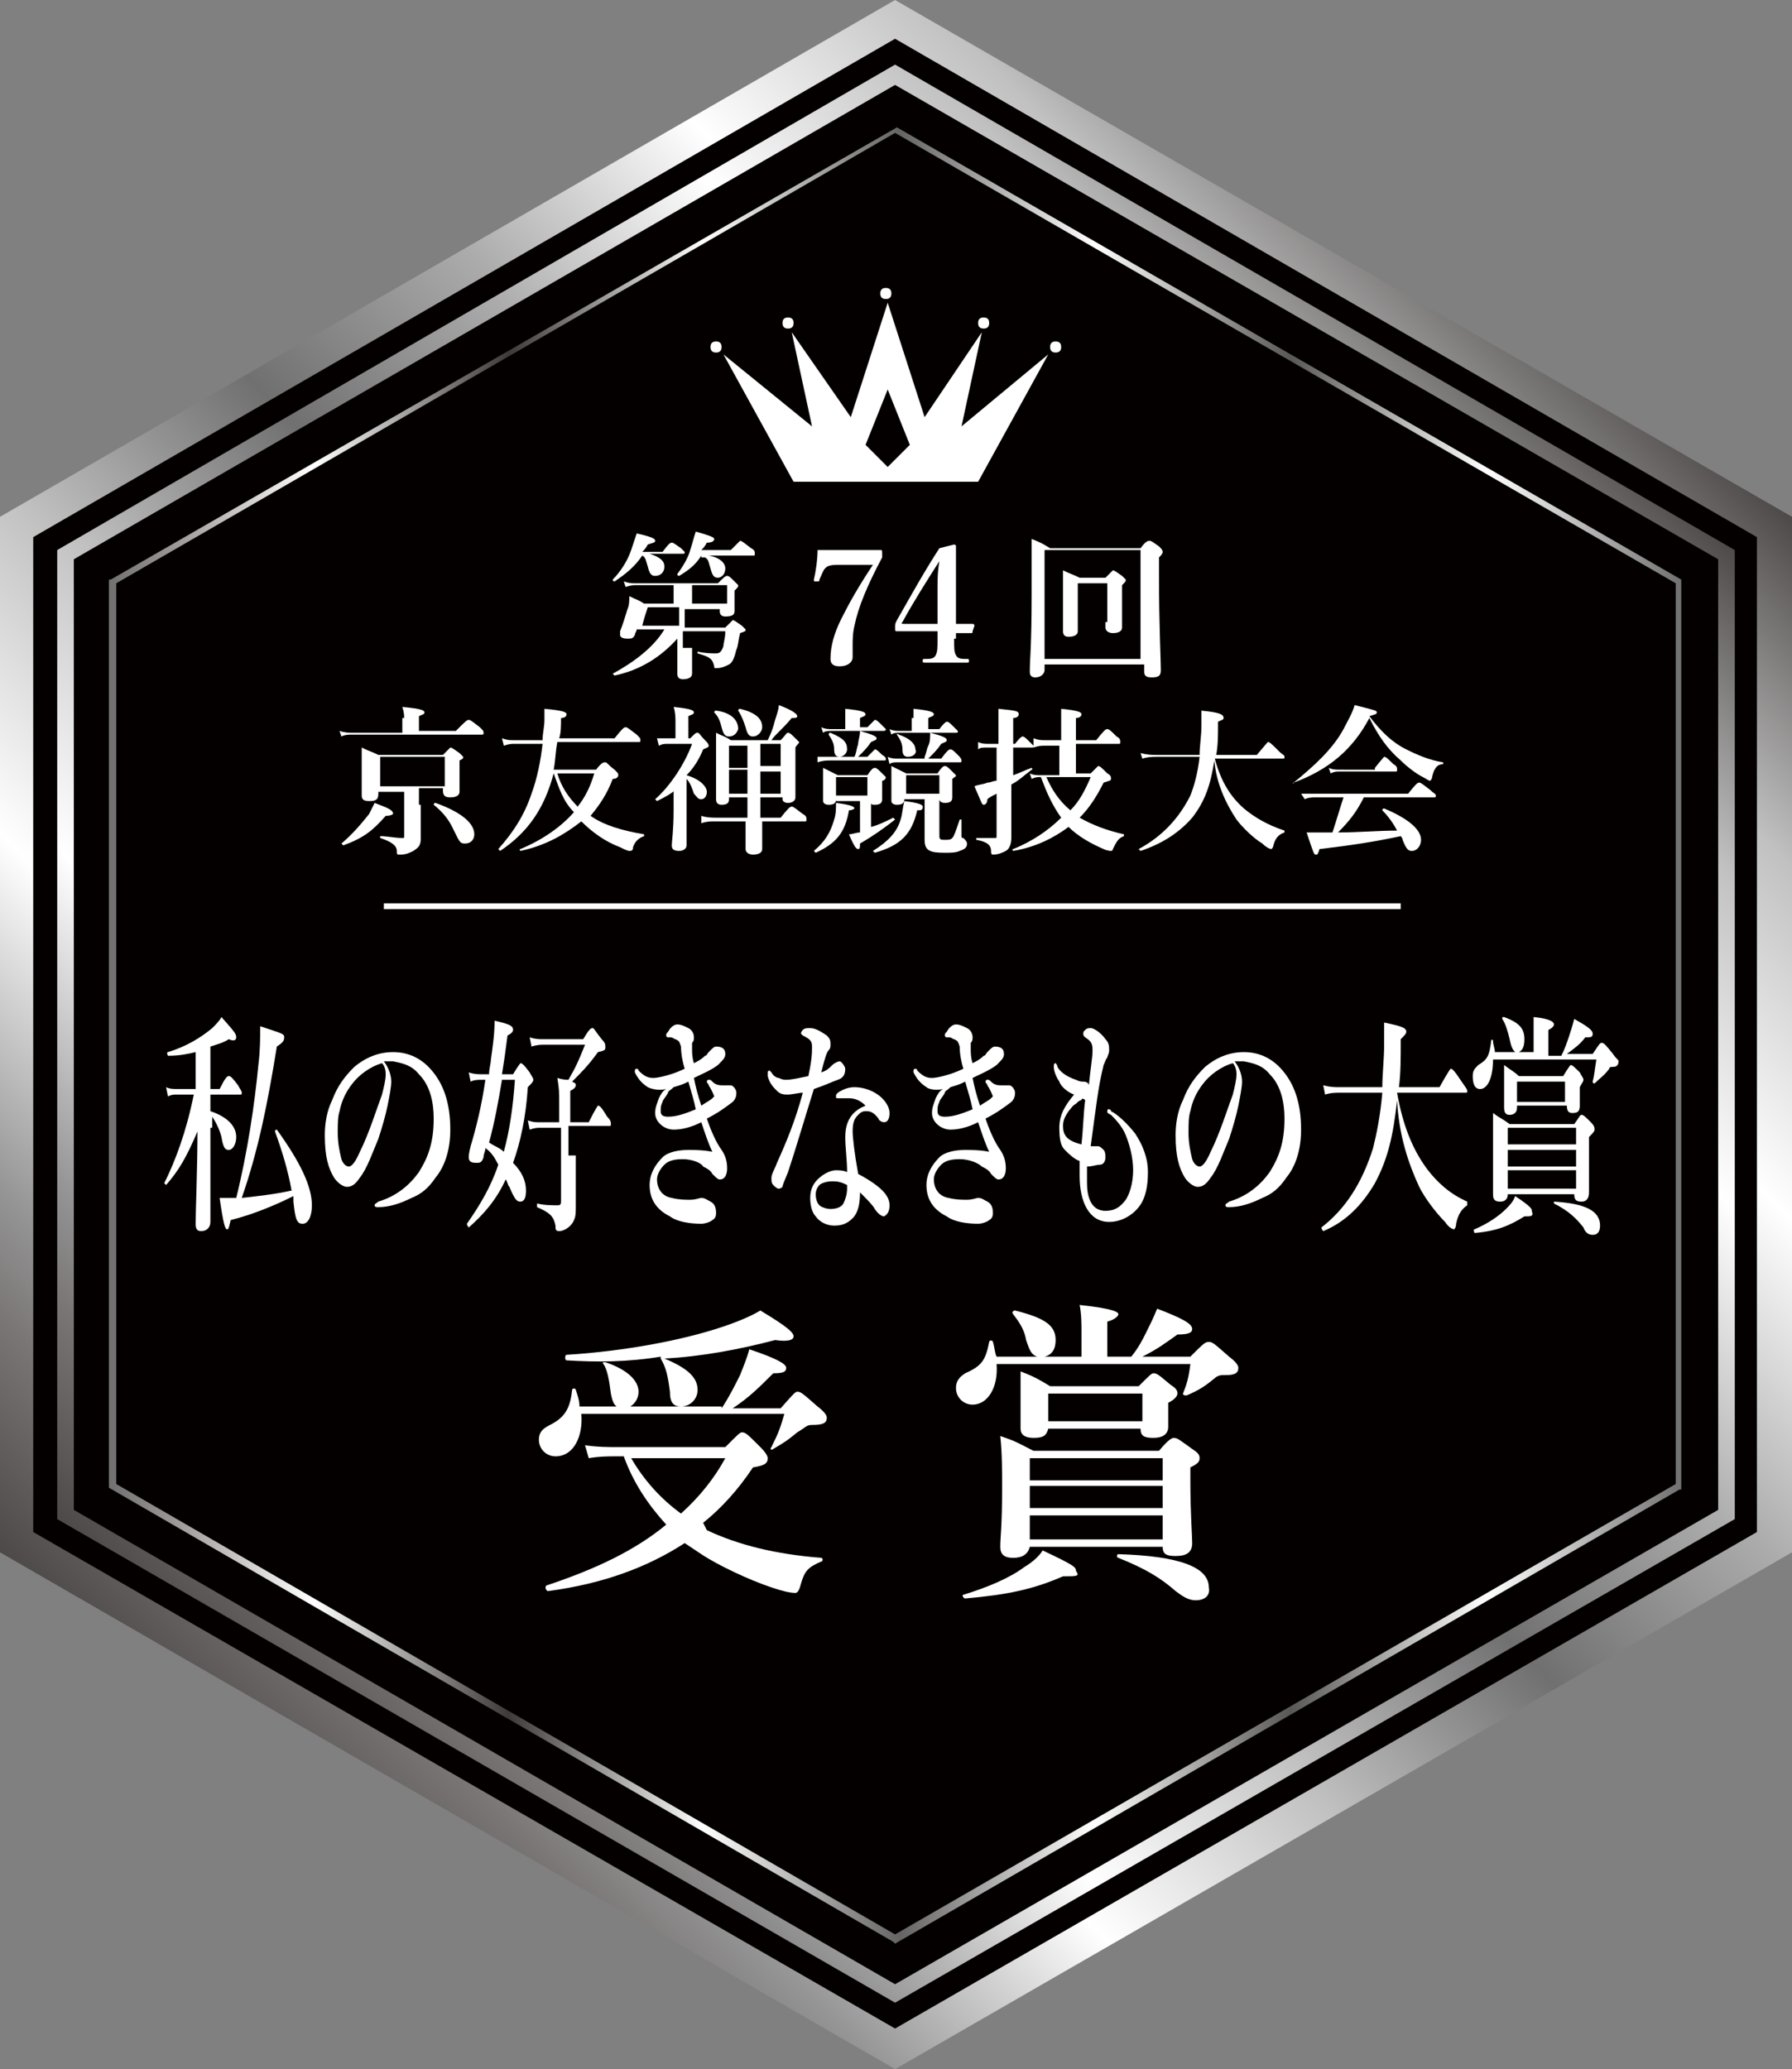
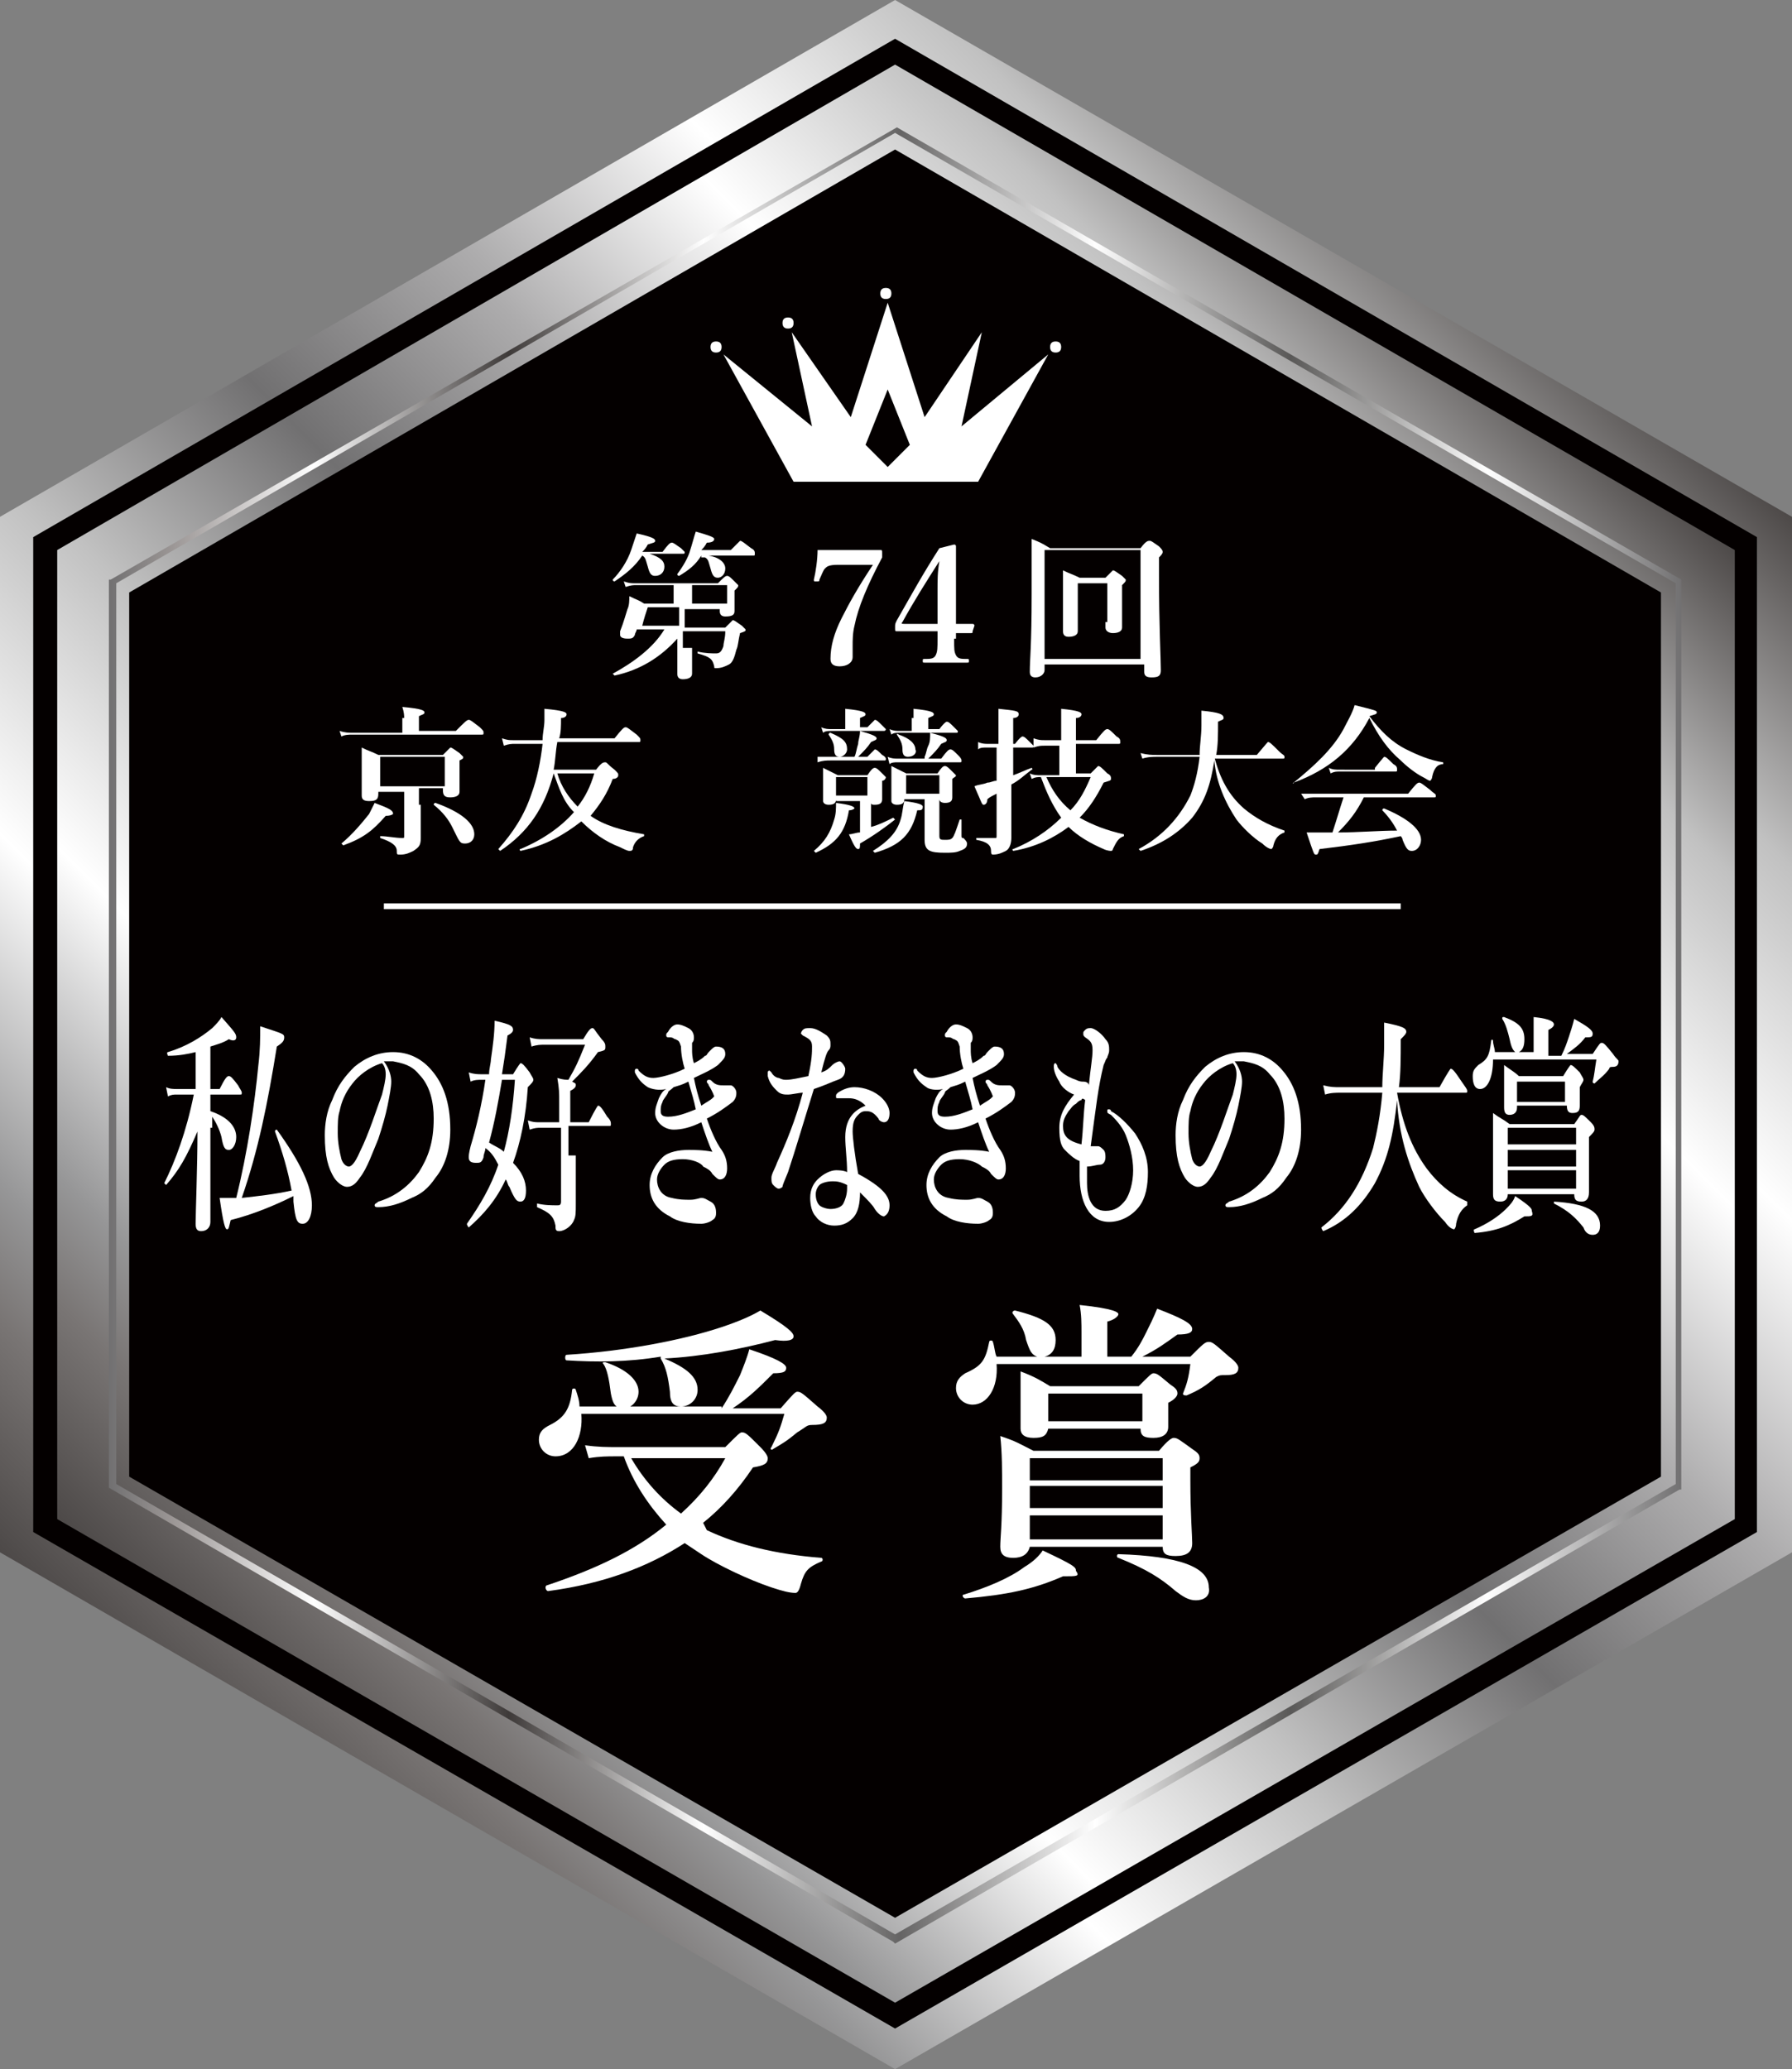
<svg xmlns="http://www.w3.org/2000/svg" version="1.1" id="レイヤー_1" x="0px" y="0px" viewBox="0 0 97.1 112.1" style="enable-background:new 0 0 97.1 112.1;" xml:space="preserve">
  <rect x="0" y="0" width="97.1" height="112.1" fill="#808080" stroke="none" />
  <style type="text/css">
	.st0{fill:url(#SVGID_1_);}
	.st1{fill:#040000;}
	.st2{fill:url(#SVGID_00000128460913348724092780000005018553027002835354_);}
	.st3{fill:url(#SVGID_00000173874481142568209280000014134349097887414958_);}
	.st4{fill:#FFFFFF;}
	.st5{fill:none;stroke:#FFFFFF;stroke-width:0.312;stroke-miterlimit:10;}
</style>
  <g>
    <linearGradient id="SVGID_1_" gradientUnits="userSpaceOnUse" x1="10.255" y1="94.305" x2="86.798" y2="17.762">
      <stop offset="0" style="stop-color:#4D4948" />
      <stop offset="8.199776e-02" style="stop-color:#797574" />
      <stop offset="0.13" style="stop-color:#969697" />
      <stop offset="0.254" style="stop-color:#FFFFFF" />
      <stop offset="0.378" style="stop-color:#C1C1C1" />
      <stop offset="0.503" style="stop-color:#717071" />
      <stop offset="0.627" style="stop-color:#ADACAD" />
      <stop offset="0.751" style="stop-color:#FFFFFF" />
      <stop offset="0.876" style="stop-color:#C1C1C1" />
      <stop offset="1" style="stop-color:#4D4948" />
    </linearGradient>
    <polygon class="st0" points="48.5,0 0,28 0,84.1 48.5,112.1 97.1,84.1 97.1,28  " />
    <polygon class="st1" points="48.5,2.1 1.8,29.1 1.8,83 48.5,109.9 95.2,83 95.2,29.1  " />
    <linearGradient id="SVGID_00000083086635287426260490000000970452627225964466_" gradientUnits="userSpaceOnUse" x1="12.665" y1="91.895" x2="84.388" y2="20.172">
      <stop offset="0" style="stop-color:#4D4948" />
      <stop offset="8.199776e-02" style="stop-color:#797574" />
      <stop offset="0.13" style="stop-color:#969697" />
      <stop offset="0.254" style="stop-color:#FFFFFF" />
      <stop offset="0.378" style="stop-color:#C1C1C1" />
      <stop offset="0.503" style="stop-color:#717071" />
      <stop offset="0.627" style="stop-color:#ADACAD" />
      <stop offset="0.751" style="stop-color:#FFFFFF" />
      <stop offset="0.876" style="stop-color:#C1C1C1" />
      <stop offset="1" style="stop-color:#4D4948" />
    </linearGradient>
    <polygon style="fill:url(#SVGID_00000083086635287426260490000000970452627225964466_);" points="48.5,3.5 3.1,29.8 3.1,82.3    48.5,108.5 94,82.3 94,29.8  " />
-     <polygon class="st1" points="48.5,4.6 4,30.3 4,81.8 48.5,107.5 93.1,81.8 93.1,30.3  " />
    <polygon class="st1" points="7,32.1 7,80 48.5,103.9 90,80 90,32.1 48.5,8.1  " />
    <linearGradient id="SVGID_00000162351217164945341950000007570076999805019319_" gradientUnits="userSpaceOnUse" x1="5.913" y1="56.033" x2="91.139" y2="56.033">
      <stop offset="0" style="stop-color:#717071" />
      <stop offset="4.023189e-02" style="stop-color:#9B9695" />
      <stop offset="0.13" style="stop-color:#FFFFFF" />
      <stop offset="0.254" style="stop-color:#3E3A39" />
      <stop offset="0.378" style="stop-color:#FFFFFF" />
      <stop offset="0.503" style="stop-color:#656464" />
      <stop offset="0.627" style="stop-color:#FFFFFF" />
      <stop offset="0.751" style="stop-color:#595857" />
      <stop offset="0.876" style="stop-color:#FFFFFF" />
      <stop offset="1" style="stop-color:#717071" />
    </linearGradient>
    <path style="fill:url(#SVGID_00000162351217164945341950000007570076999805019319_);" d="M48.6,6.9L48.6,6.9L6,31.4l-0.1,0v49.2   l42.5,24.6l0.1,0.1l42.5-24.6l0.1,0V31.4L48.6,6.9z M90.8,80.4l-42.3,24.4L6.3,80.4V31.6L48.5,7.2l42.3,24.4V80.4z" />
    <g>
      <path class="st4" d="M52.1,23.1l1.1-5.1l-3.1,4.6l-2-6.2l-2,6.2L42.9,18l1.1,5.1l-4.8-3.9l3.8,6.9h5h0h5l3.8-6.9L52.1,23.1z     M48.1,25.3l-1.2-1.2l1.2-3l1.2,3L48.1,25.3z" />
      <path class="st4" d="M39.1,18.8c0,0.2-0.1,0.3-0.3,0.3c-0.2,0-0.3-0.1-0.3-0.3c0-0.2,0.1-0.3,0.3-0.3C39,18.5,39.1,18.6,39.1,18.8    z" />
      <path class="st4" d="M57.5,18.8c0,0.2-0.1,0.3-0.3,0.3c-0.2,0-0.3-0.1-0.3-0.3c0-0.2,0.1-0.3,0.3-0.3    C57.4,18.5,57.5,18.6,57.5,18.8z" />
      <path class="st4" d="M43,17.5c0,0.2-0.1,0.3-0.3,0.3c-0.2,0-0.3-0.1-0.3-0.3c0-0.2,0.1-0.3,0.3-0.3C42.9,17.2,43,17.3,43,17.5z" />
-       <path class="st4" d="M53.6,17.5c0,0.2-0.1,0.3-0.3,0.3c-0.2,0-0.3-0.1-0.3-0.3c0-0.2,0.1-0.3,0.3-0.3    C53.5,17.2,53.6,17.3,53.6,17.5z" />
      <path class="st4" d="M48.3,15.9c0,0.2-0.1,0.3-0.3,0.3c-0.2,0-0.3-0.1-0.3-0.3c0-0.2,0.1-0.3,0.3-0.3    C48.2,15.6,48.3,15.7,48.3,15.9z" />
    </g>
    <g>
      <path class="st4" d="M11.4,61.1c0,3.6,0,4.7,0,5.1c0,0.3-0.2,0.5-0.5,0.5c-0.2,0-0.3-0.1-0.3-0.4c0-0.6,0.1-3.1,0.1-5    c-0.6,1.4-1,2.1-1.7,2.9c0,0-0.1-0.1-0.1-0.1c0.6-1.2,1.2-2.8,1.6-4.8H9.6c-0.2,0-0.3,0-0.5,0.1L9,58.9C9.2,59,9.4,59,9.6,59h1v-2    c-0.4,0.1-0.9,0.2-1.5,0.2c0,0-0.1-0.2,0-0.2c1-0.3,1.8-0.8,2.4-1.3c0.2-0.2,0.4-0.4,0.5-0.6c0.7,0.8,0.8,0.9,0.8,1.1    c0,0.2-0.2,0.2-0.4,0.1c-0.3,0.2-0.7,0.3-1,0.4V59h0.5c0.3-0.6,0.4-0.7,0.5-0.7c0.1,0,0.2,0.1,0.5,0.5c0.1,0.2,0.2,0.3,0.2,0.4    s0,0.1-0.1,0.1h-1.6v0.9c0.9,0.3,1.4,0.8,1.4,1.4c0,0.4-0.2,0.7-0.4,0.7c-0.2,0-0.3-0.1-0.4-0.7c-0.1-0.4-0.3-0.8-0.5-1.1V61.1z     M12.5,66.1c-0.1,0.4-0.1,0.5-0.2,0.5c-0.1,0-0.2-0.3-0.4-1.7c0.3,0,0.4,0,0.5,0c0.1,0,0.3,0,0.4,0c0.6-2.4,1-5.1,1.2-7.2    c0.1-0.8,0.1-1.5,0.1-2.1c1.2,0.4,1.3,0.4,1.3,0.6c0,0.2-0.1,0.3-0.4,0.5c-0.5,3.1-1,5.6-1.9,8.2c0.9-0.1,1.8-0.2,2.7-0.4    c-0.2-1.1-0.5-2.1-0.9-3.2c0-0.1,0.1-0.1,0.1-0.1c1.3,1.8,1.9,3.1,1.9,4.1c0,0.6-0.2,1-0.5,1c-0.3,0-0.4-0.2-0.5-1.2    c0-0.1,0-0.2,0-0.3C14.9,65.3,13.7,65.8,12.5,66.1z" />
      <path class="st4" d="M21.2,58.6c0,0.3-0.1,0.8-0.2,1.3c-0.1,0.5-0.3,1.2-0.5,1.8c-0.3,0.7-0.6,1.6-1,2.1c-0.2,0.3-0.4,0.5-0.7,0.5    c-0.2,0-0.5-0.2-0.7-0.5c-0.3-0.5-0.5-1.1-0.5-2.3c0-0.6,0.1-1.3,0.4-1.9c0.3-0.8,0.7-1.3,1.2-1.8c0.6-0.5,1.3-0.8,2.1-0.8    c0.9,0,1.6,0.4,2.1,1c0.6,0.7,1,1.7,1,3.2c0,1.1-0.3,2-0.8,2.6c-0.4,0.6-0.8,0.9-1.3,1.1c-0.6,0.3-1.2,0.5-1.8,0.5    c-0.1,0-0.2,0-0.2-0.1s0.1-0.1,0.2-0.2c1-0.3,1.7-0.9,2.2-1.6c0.5-0.8,0.8-1.6,0.8-2.9c0-0.9-0.2-1.8-0.8-2.4    c-0.4-0.5-0.9-0.6-1.4-0.7c-0.1,0-0.4,0-0.5,0C21.1,57.9,21.2,58.3,21.2,58.6z M19.1,58.7c-0.4,0.5-0.6,1-0.7,1.5    c-0.1,0.3-0.1,0.7-0.1,1.2c0,0.5,0.1,1,0.2,1.4c0.1,0.3,0.3,0.4,0.4,0.4c0.1,0,0.3-0.1,0.6-0.8c0.5-1,0.9-2.3,1.2-3.1    c0.1-0.4,0.2-0.8,0.2-1.1s-0.1-0.5-0.2-0.6C20,57.8,19.4,58.3,19.1,58.7z" />
      <path class="st4" d="M26.1,58.5c-0.2,0-0.4,0-0.6,0.1l-0.1-0.5c0.3,0.1,0.5,0.1,0.7,0.1h0.4c0-0.3,0.1-0.6,0.1-0.8    c0.1-0.7,0.2-1.4,0.2-2.1c0.9,0.2,1,0.3,1,0.5c0,0.1-0.1,0.2-0.3,0.3c-0.1,0.8-0.2,1.5-0.3,2.1h0.6c0.3-0.5,0.4-0.6,0.4-0.6    c0.1,0,0.2,0.1,0.5,0.5c0.1,0.2,0.2,0.3,0.2,0.4c0,0.1-0.1,0.2-0.3,0.4c-0.1,1.6-0.4,3-0.8,4.1c0.5,0.5,0.7,1,0.7,1.5    c0,0.4-0.1,0.6-0.3,0.6c-0.2,0-0.3-0.1-0.6-0.8c-0.1-0.1-0.1-0.3-0.2-0.4c-0.5,1.1-1.2,1.9-2,2.6c0,0-0.1-0.1-0.1-0.2    c0.7-1,1.3-2,1.7-3.2c-0.2-0.4-0.4-0.7-0.7-0.9c0,0.2-0.1,0.3-0.1,0.5c-0.1,0.3-0.2,0.3-0.4,0.3c-0.3,0-0.4-0.1-0.4-0.3    c0-0.1,0-0.2,0.1-0.6c0.3-1,0.6-2.2,0.8-3.6H26.1z M27.2,58.5c-0.2,1.2-0.4,2.3-0.7,3.4c0.3,0.2,0.6,0.3,0.8,0.5    c0.3-1.1,0.5-2.4,0.6-3.9H27.2z M31.2,62.6c0,1.7,0,2,0,2.6c0,0.5,0,0.7-0.1,0.9c-0.1,0.3-0.5,0.6-0.8,0.6c-0.2,0-0.2-0.1-0.2-0.3    c-0.1-0.5-0.3-0.7-1-1c0,0,0-0.2,0-0.2c0.4,0.1,0.8,0.1,1.1,0.1c0.1,0,0.2,0,0.2-0.2v-4h-1.1c-0.2,0-0.3,0-0.6,0.1l-0.1-0.5    c0.3,0.1,0.4,0.1,0.6,0.1h1.1v-1.1c0-0.5,0-0.7-0.1-1.3c0.3,0.1,0.5,0.1,0.6,0.1c0.4-0.7,0.5-0.9,0.9-1.9h-2.2    c-0.2,0-0.4,0-0.7,0.1l-0.1-0.5c0.3,0.1,0.5,0.1,0.7,0.1h2.2c0.3-0.5,0.4-0.6,0.5-0.6c0.1,0,0.1,0.1,0.5,0.6    c0.2,0.2,0.2,0.3,0.2,0.4c0,0.2,0,0.2-0.4,0.3c-0.5,0.7-0.9,1.1-1.4,1.6c0.2,0.1,0.2,0.1,0.2,0.2c0,0.1-0.1,0.2-0.3,0.3v1.7h1    c0.4-0.8,0.5-0.9,0.5-0.9c0.1,0,0.2,0.1,0.5,0.6c0.2,0.2,0.2,0.3,0.2,0.4s0,0.1-0.1,0.1h-2.2V62.6z" />
      <path class="st4" d="M35.1,58.9c-0.3-0.2-0.5-0.4-0.7-0.8c0-0.1,0-0.1,0-0.1s0-0.1,0.1-0.1c0,0,0.1,0,0.1,0.1    c0.3,0.3,0.5,0.4,0.8,0.4c0.3,0,1.1-0.2,1.7-0.5c-0.1-0.3-0.2-0.8-0.2-1.2c-0.1-0.3-0.1-0.3-0.3-0.4c-0.1,0-0.1-0.1-0.3-0.1    c0,0-0.1,0-0.1,0s-0.1,0-0.1-0.1c0-0.1,0-0.1,0.1-0.2c0.1-0.2,0.3-0.4,0.5-0.4c0.2,0,0.4,0.1,0.6,0.2c0.2,0.1,0.3,0.3,0.3,0.5    c0,0.1,0,0.2-0.1,0.3c0,0.1,0,0.2,0,0.4c0,0.1,0,0.4,0.1,0.7c0.2-0.1,0.4-0.2,0.6-0.4c0.1,0,0.1-0.1,0.2-0.2c0,0,0.1-0.1,0.1-0.1    c0.1-0.1,0.2-0.2,0.3-0.2c0.3,0,0.5,0.1,0.5,0.4c0,0.2-0.1,0.3-0.4,0.6c-0.4,0.3-0.9,0.5-1.3,0.7c0.1,0.5,0.2,0.9,0.4,1.5    c0.3-0.2,0.5-0.3,0.6-0.4c0.1-0.1,0.1-0.1,0.1-0.1s-0.1-0.3-0.3-0.6c0-0.1-0.1-0.1-0.1-0.2c0,0,0-0.1,0.1-0.1s0.1,0,0.2,0.1    c0.2,0.2,0.4,0.2,0.6,0.2c0.1,0,0.2,0,0.2,0c0.1,0,0.1,0,0.2,0c0.1,0,0.3,0.2,0.3,0.4c0,0.1,0,0.3-0.2,0.5    c-0.4,0.3-0.8,0.6-1.4,0.9c0.2,0.6,0.5,1.3,0.8,1.7c0.2,0.3,0.3,0.6,0.3,1c0,0.3-0.1,0.6-0.4,0.6c-0.1,0-0.2-0.1-0.4-0.3    c-0.1-0.2-0.3-0.3-0.5-0.4C38,63,37.5,62.8,37,62.8c-0.5,0-0.8,0.1-1,0.3c-0.2,0.2-0.4,0.5-0.4,0.8c0,0.4,0.2,0.9,0.8,1    c0.4,0.1,0.7,0.1,1,0.1c0.3,0,0.5-0.1,0.6-0.1c0.2,0,0.3,0.1,0.5,0.2c0.2,0.1,0.3,0.3,0.3,0.6c0,0.1,0,0.3-0.2,0.4    c-0.1,0.1-0.4,0.2-0.6,0.2c-0.6,0-1.3-0.1-1.7-0.4c-0.8-0.4-1.1-1-1.1-1.7c0-0.6,0.3-1.1,0.7-1.5c0.3-0.3,0.9-0.4,1.4-0.4    c0.3,0,0.8,0,1.3,0.1c-0.2-0.4-0.4-1-0.6-1.6c-0.6,0.3-1.1,0.4-1.5,0.4c-0.5,0-1-0.4-1-0.9c0-0.3,0.1-0.5,0.2-0.8    c0.1-0.2,0.2-0.4,0.4-0.5C35.7,59.1,35.3,59,35.1,58.9z M36.2,59.2c-0.1,0.2-0.3,0.4-0.3,0.5c-0.1,0.2-0.1,0.3-0.1,0.5    c0,0.2,0.1,0.3,0.4,0.3c0.5,0,1-0.2,1.5-0.4c-0.1-0.5-0.2-0.8-0.4-1.5c-0.4,0.2-0.5,0.2-0.8,0.3C36.3,59.1,36.2,59.1,36.2,59.2z" />
      <path class="st4" d="M45.8,57.9c0,0.3-0.1,0.5-0.4,0.6c-0.3,0.1-0.7,0.3-1.3,0.5c-0.5,1.6-1,3.3-1.4,4.5c-0.2,0.5-0.3,0.7-0.3,0.8    c-0.1,0.1-0.2,0.1-0.2,0.1c-0.1,0-0.2-0.1-0.3-0.2c-0.1-0.1-0.1-0.2-0.1-0.4c0-0.2,0.2-0.5,0.3-0.8c0.5-1.1,1-2.3,1.4-3.8    c-0.2,0-0.6,0.1-0.8,0.1c-0.2,0-0.4,0-0.6-0.2c-0.2-0.2-0.4-0.4-0.5-0.8c0-0.1,0-0.2,0-0.2s0-0.1,0.1-0.1c0,0,0,0,0.1,0.1    c0.1,0.2,0.3,0.3,0.4,0.3c0.2,0.1,0.3,0.1,0.4,0.1c0.3,0,0.7-0.1,1.2-0.2C44,57.4,44,57,44,56.7c0-0.3-0.1-0.4-0.5-0.6    c0,0-0.1-0.1-0.1-0.1s0-0.1,0.1-0.2c0.1-0.1,0.2-0.1,0.4-0.1c0.3,0,0.6,0.2,0.9,0.4c0.2,0.2,0.2,0.3,0.2,0.5c0,0.1,0,0.2-0.1,0.3    c-0.1,0.1-0.2,0.4-0.4,1.2c0.3-0.1,0.4-0.2,0.6-0.4c0.1-0.1,0.3-0.2,0.4-0.2C45.6,57.5,45.8,57.8,45.8,57.9z M46,59.5    c-0.1,0-0.3,0-0.4,0c-0.1,0-0.1,0-0.2,0c-0.1,0-0.1,0-0.1-0.1c0-0.1,0-0.1,0.1-0.2c0.3-0.2,0.6-0.3,0.9-0.3c0.5,0,1.1,0.2,1.5,0.6    c0.3,0.3,0.4,0.6,0.4,0.8c0,0.3-0.1,0.5-0.3,0.5c-0.1,0-0.3-0.1-0.3-0.2c-0.3-0.4-0.5-0.4-0.7-0.4c-0.2,0-0.3,0.1-0.4,0.2    c-0.2,0.2-0.3,0.4-0.3,0.9c0,0.3,0.1,1.2,0.3,2.3c1.3,0.7,1.7,1.2,1.7,1.7c0,0.3-0.1,0.5-0.3,0.6c-0.1,0-0.3-0.1-0.5-0.4    c-0.1-0.2-0.4-0.5-0.8-0.9c0,0.6-0.1,1.1-0.4,1.4c-0.3,0.3-0.6,0.4-1,0.4c-0.4,0-0.8-0.2-1-0.5c-0.2-0.2-0.3-0.6-0.3-1    c0-0.5,0.2-0.8,0.4-1c0.3-0.3,0.7-0.5,1-0.5c0.1,0,0.4,0,0.6,0.1c0-0.7-0.1-1.3-0.1-1.9c0-1.1,0.6-1.5,1.1-1.7    C46.6,59.6,46.3,59.5,46,59.5z M45.1,64c-0.3,0-0.6,0.1-0.7,0.2c-0.1,0.1-0.2,0.3-0.2,0.5c0,0.3,0.1,0.5,0.2,0.6    c0.1,0.1,0.4,0.2,0.6,0.2c0.3,0,0.6-0.1,0.7-0.3c0.1-0.2,0.2-0.5,0.2-0.8c0-0.1,0-0.1,0-0.2C45.5,64,45.3,64,45.1,64z" />
      <path class="st4" d="M50.2,58.9c-0.3-0.2-0.5-0.4-0.7-0.8c0-0.1,0-0.1,0-0.1s0-0.1,0.1-0.1c0,0,0.1,0,0.1,0.1    c0.3,0.3,0.5,0.4,0.8,0.4c0.3,0,1.1-0.2,1.7-0.5c-0.1-0.3-0.2-0.8-0.2-1.2c-0.1-0.3-0.1-0.3-0.3-0.4c-0.1,0-0.1-0.1-0.3-0.1    c0,0-0.1,0-0.1,0s-0.1,0-0.1-0.1c0-0.1,0-0.1,0.1-0.2c0.1-0.2,0.3-0.4,0.5-0.4c0.2,0,0.4,0.1,0.6,0.2c0.2,0.1,0.3,0.3,0.3,0.5    c0,0.1,0,0.2-0.1,0.3c0,0.1,0,0.2,0,0.4c0,0.1,0,0.4,0.1,0.7c0.2-0.1,0.4-0.2,0.6-0.4c0.1,0,0.1-0.1,0.2-0.2c0,0,0.1-0.1,0.1-0.1    c0.1-0.1,0.2-0.2,0.3-0.2c0.3,0,0.5,0.1,0.5,0.4c0,0.2-0.1,0.3-0.4,0.6c-0.4,0.3-0.9,0.5-1.3,0.7c0.1,0.5,0.2,0.9,0.4,1.5    c0.3-0.2,0.5-0.3,0.6-0.4c0.1-0.1,0.1-0.1,0.1-0.1s-0.1-0.3-0.3-0.6c0-0.1-0.1-0.1-0.1-0.2c0,0,0-0.1,0.1-0.1s0.1,0,0.2,0.1    c0.2,0.2,0.4,0.2,0.6,0.2c0.1,0,0.2,0,0.2,0c0.1,0,0.1,0,0.2,0c0.1,0,0.3,0.2,0.3,0.4c0,0.1,0,0.3-0.2,0.5    c-0.4,0.3-0.8,0.6-1.4,0.9c0.2,0.6,0.5,1.3,0.8,1.7c0.2,0.3,0.3,0.6,0.3,1c0,0.3-0.1,0.6-0.4,0.6c-0.1,0-0.2-0.1-0.4-0.3    c-0.1-0.2-0.3-0.3-0.5-0.4C53,63,52.5,62.8,52,62.8c-0.5,0-0.8,0.1-1,0.3c-0.2,0.2-0.4,0.5-0.4,0.8c0,0.4,0.2,0.9,0.8,1    c0.4,0.1,0.7,0.1,1,0.1c0.3,0,0.5-0.1,0.6-0.1c0.2,0,0.3,0.1,0.5,0.2c0.2,0.1,0.3,0.3,0.3,0.6c0,0.1,0,0.3-0.2,0.4    c-0.1,0.1-0.4,0.2-0.6,0.2c-0.6,0-1.3-0.1-1.7-0.4c-0.8-0.4-1.1-1-1.1-1.7c0-0.6,0.3-1.1,0.7-1.5c0.3-0.3,0.9-0.4,1.4-0.4    c0.3,0,0.8,0,1.3,0.1c-0.2-0.4-0.4-1-0.6-1.6c-0.6,0.3-1.1,0.4-1.5,0.4c-0.5,0-1-0.4-1-0.9c0-0.3,0.1-0.5,0.2-0.8    c0.1-0.2,0.2-0.4,0.4-0.5C50.7,59.1,50.3,59,50.2,58.9z M51.2,59.2c-0.1,0.2-0.3,0.4-0.3,0.5c-0.1,0.2-0.1,0.3-0.1,0.5    c0,0.2,0.1,0.3,0.4,0.3c0.5,0,1-0.2,1.5-0.4c-0.1-0.5-0.2-0.8-0.4-1.5c-0.4,0.2-0.5,0.2-0.8,0.3C51.3,59.1,51.2,59.1,51.2,59.2z" />
      <path class="st4" d="M58.9,64.1c0,0.7,0.2,1.5,1,1.5c0.5,0,0.8-0.2,1.1-0.6c0.2-0.3,0.4-0.9,0.4-1.6s-0.2-1.4-0.4-1.9    c-0.2-0.5-0.6-0.9-0.8-1.1C60,60.3,60,60.3,60,60.2s0-0.1,0.1-0.1c0,0,0.1,0,0.1,0.1c0.4,0.2,0.9,0.7,1.3,1.2    c0.4,0.6,0.7,1.3,0.7,2.1c0,0.7-0.1,1.4-0.5,1.9c-0.4,0.5-1,0.8-1.6,0.8c-1.1,0-1.6-1.1-1.6-2.5c0-0.3,0-0.5,0-0.8    c-0.3-0.1-0.6-0.4-0.8-0.6c-0.2-0.2-0.3-0.5-0.3-1.2c0-0.7,0.3-1.2,0.8-1.8c-0.3-0.1-0.7-0.4-0.8-0.7c-0.2-0.3-0.3-0.6-0.3-0.8    c0-0.1,0-0.2,0.1-0.2c0,0,0.1,0.1,0.1,0.2c0.1,0.2,0.4,0.5,1,0.7c0.2,0.1,0.3,0.1,0.4,0.1c0.2,0,0.3,0.1,0.3,0.2    c0.1-1,0.2-1.5,0.2-1.9c0-0.4-0.1-0.5-0.4-0.7c-0.1-0.1-0.1-0.1-0.1-0.2c0-0.1,0-0.1,0.1-0.2c0.1-0.1,0.2-0.1,0.3-0.1    c0.2,0,0.6,0.3,0.8,0.6c0.2,0.2,0.2,0.4,0.2,0.6c0,0.2-0.1,0.3-0.1,0.4c-0.1,0.1-0.1,0.2-0.2,0.4c-0.3,1.2-0.4,2.2-0.7,4.4    c0.2,0,0.3,0,0.4,0c0.1,0,0.2,0.1,0.3,0.2c0.1,0.1,0.1,0.3,0.1,0.4c0,0.2-0.1,0.4-0.3,0.4c-0.2,0-0.4,0.1-0.7,0.1    C58.9,63.4,58.9,63.7,58.9,64.1z M58.6,59.6c-0.1,0-0.2,0.1-0.3,0.2c-0.2,0.1-0.3,0.3-0.4,0.4c-0.2,0.3-0.3,0.5-0.3,0.8    c0,0.5,0.2,0.8,1,1c0.1-0.9,0.1-1.6,0.2-2.4C58.7,59.5,58.6,59.5,58.6,59.6z" />
      <path class="st4" d="M67.3,58.6c0,0.3-0.1,0.8-0.2,1.3c-0.1,0.5-0.3,1.2-0.5,1.8c-0.3,0.7-0.6,1.6-1,2.1c-0.2,0.3-0.4,0.5-0.7,0.5    c-0.2,0-0.5-0.2-0.7-0.5c-0.3-0.5-0.5-1.1-0.5-2.3c0-0.6,0.1-1.3,0.4-1.9c0.3-0.8,0.7-1.3,1.2-1.8c0.6-0.5,1.3-0.8,2.1-0.8    c0.9,0,1.6,0.4,2.1,1c0.6,0.7,1,1.7,1,3.2c0,1.1-0.3,2-0.8,2.6c-0.4,0.6-0.8,0.9-1.3,1.1c-0.6,0.3-1.2,0.5-1.8,0.5    c-0.1,0-0.2,0-0.2-0.1s0.1-0.1,0.2-0.2c1-0.3,1.7-0.9,2.2-1.6c0.5-0.8,0.8-1.6,0.8-2.9c0-0.9-0.2-1.8-0.8-2.4    c-0.4-0.5-0.9-0.6-1.4-0.7c-0.1,0-0.4,0-0.5,0C67.2,57.9,67.3,58.3,67.3,58.6z M65.2,58.7c-0.4,0.5-0.6,1-0.7,1.5    c-0.1,0.3-0.1,0.7-0.1,1.2c0,0.5,0.1,1,0.2,1.4c0.1,0.3,0.3,0.4,0.4,0.4c0.1,0,0.3-0.1,0.6-0.8c0.5-1,0.9-2.3,1.2-3.1    c0.1-0.4,0.2-0.8,0.2-1.1s-0.1-0.5-0.2-0.6C66.1,57.8,65.5,58.3,65.2,58.7z" />
      <path class="st4" d="M75.7,59.2c0.3,1.7,0.8,3,1.6,4.1c0.6,0.8,1.3,1.4,2.2,1.8c0,0,0,0.1,0,0.2c-0.3,0.2-0.5,0.5-0.6,1    c0,0.2-0.1,0.3-0.1,0.3c-0.1,0-0.3-0.1-0.5-0.4c-0.5-0.5-1.1-1.3-1.4-1.9c-0.6-1.3-1.1-2.8-1.2-4.7c-0.2,1.9-0.5,3.2-1.2,4.5    c-0.7,1.2-1.6,2.1-2.8,2.6c0,0-0.1-0.1-0.1-0.2c1.3-1,2.2-2.4,2.8-4.3c0.2-0.8,0.4-1.8,0.5-3h-2.3c-0.2,0-0.5,0-0.8,0.1l-0.1-0.5    c0.4,0.1,0.6,0.1,0.9,0.1h2.3c0-0.7,0.1-1.5,0.1-2.3c0-0.4,0-0.7,0-1.2c1,0.2,1.2,0.3,1.2,0.5c0,0.1-0.1,0.2-0.3,0.4    c0,1,0,1.9-0.1,2.6h2.2c0.5-0.9,0.6-1,0.6-1c0.1,0,0.2,0.1,0.6,0.7c0.2,0.3,0.3,0.4,0.3,0.5c0,0.1,0,0.1-0.1,0.1H75.7z" />
      <path class="st4" d="M83.1,57.2v-1c0-0.4,0-0.8,0-1.1c1,0.1,1.1,0.3,1.1,0.4c0,0.1-0.1,0.2-0.3,0.3v1.4h0.7c0.2-0.4,0.3-0.7,0.4-1    c0.1-0.3,0.2-0.6,0.3-1c0.7,0.4,1,0.6,1,0.8c0,0.2-0.1,0.2-0.4,0.2c-0.3,0.4-0.6,0.6-1,0.9h1.4c0.4-0.6,0.4-0.6,0.5-0.6    c0.1,0,0.2,0.1,0.6,0.6c0.2,0.3,0.3,0.3,0.3,0.4c0,0.2-0.1,0.3-0.3,0.3c-0.1,0-0.2,0-0.2,0.1c-0.3,0.4-0.5,0.5-0.8,0.8    c0,0-0.1,0-0.1-0.1c0.1-0.4,0.1-0.6,0.2-1.2h-5.6c0,1-0.3,1.6-0.7,1.6c-0.3,0-0.4-0.3-0.4-0.7c0-0.3,0.1-0.4,0.3-0.6    c0.5-0.3,0.6-0.5,0.7-1.3c0-0.1,0.1-0.1,0.1,0c0,0.2,0.1,0.4,0.1,0.6h1.1c-0.1-0.1-0.2-0.2-0.3-0.7c-0.1-0.4-0.2-0.8-0.4-1.1    c0-0.1,0-0.1,0.1-0.1c0.8,0.3,1.1,0.6,1.1,1.2c0,0.4-0.1,0.6-0.3,0.7H83.1z M82.6,65.9c-0.8,0.5-1.5,0.8-2.7,0.9    c0,0-0.1-0.2,0-0.2c0.7-0.3,1.3-0.7,1.7-1.1c0.2-0.2,0.4-0.4,0.5-0.7c0.9,0.6,0.9,0.7,0.9,0.8C83.1,65.9,83,65.9,82.6,65.9z     M81.7,64.7c0,0.3-0.2,0.4-0.4,0.4c-0.3,0-0.4-0.1-0.4-0.4c0-0.4,0-0.8,0-2.3c0-0.7,0-1.4,0-2.1c0.4,0.3,0.5,0.3,0.9,0.6h3.5    c0.3-0.4,0.3-0.5,0.4-0.5c0.1,0,0.2,0.1,0.5,0.4c0.2,0.2,0.2,0.3,0.2,0.4c0,0.1-0.1,0.2-0.3,0.4V62c0,1.3,0,2.3,0,2.6    c0,0.4-0.2,0.5-0.4,0.5c-0.3,0-0.4-0.1-0.4-0.4H81.7z M82.2,60c0,0.3-0.2,0.4-0.4,0.4c-0.2,0-0.3-0.1-0.3-0.4c0-0.1,0-0.3,0-0.4    v-1.9c0.4,0.3,0.6,0.4,0.8,0.6h2.4c0.3-0.5,0.4-0.6,0.4-0.6c0.1,0,0.2,0.1,0.5,0.4c0.1,0.2,0.2,0.3,0.2,0.4s-0.1,0.2-0.2,0.4v0.2    c0,0.5,0,0.7,0,0.8c0,0.3-0.1,0.4-0.4,0.4c-0.2,0-0.3-0.1-0.3-0.4H82.2z M85.4,61.1h-3.7V62h3.7V61.1z M81.7,63.2h3.7v-0.9h-3.7    V63.2z M81.7,64.4h3.7v-1h-3.7V64.4z M84.8,58.6h-2.6v1.1h2.6V58.6z M86.3,66.9c-0.2,0-0.4-0.1-0.5-0.4c-0.4-0.5-0.8-0.9-1.6-1.3    c0,0,0-0.1,0-0.1c1.7,0.1,2.5,0.5,2.5,1.3C86.7,66.8,86.5,66.9,86.3,66.9z" />
      <path class="st4" d="M39.1,76.3c0.4-0.6,0.7-1.2,1-1.8c0.2-0.5,0.4-1,0.5-1.4c1.5,0.5,2,0.8,2,1c0,0.2-0.1,0.3-0.7,0.3    c-0.8,0.8-1.3,1.3-2.2,1.9h2.6c0.7-0.8,0.8-0.9,0.9-0.9c0.2,0,0.3,0.1,1.1,0.8c0.4,0.3,0.5,0.5,0.5,0.6c0,0.3-0.2,0.4-0.8,0.4    c-0.3,0-0.3,0.1-0.8,0.4c-0.6,0.5-0.8,0.6-1.3,0.9c-0.1,0.1-0.2,0-0.1-0.1c0.4-0.8,0.5-1.1,0.7-1.8H31.5c0.1,1.2-0.4,2.3-1.4,2.3    c-0.5,0-0.9-0.4-0.9-0.9c0-0.4,0.2-0.6,0.6-0.8c0.8-0.4,1.1-0.9,1.2-1.9c0-0.1,0.2-0.1,0.2,0c0.1,0.3,0.2,0.6,0.2,0.9H39.1z     M38.3,82.9c1.7,0.8,3.7,1.3,6.2,1.5c0.1,0,0.1,0.2,0,0.2c-0.7,0.3-0.9,0.5-1.1,1.2c-0.1,0.4-0.2,0.5-0.3,0.5    c-0.3,0-0.7-0.1-1.3-0.3c-1.2-0.4-2.9-1.2-3.8-1.8c-0.3-0.2-0.6-0.4-0.9-0.6c-2,1.3-4.4,2.2-7.4,2.6c-0.1,0-0.2-0.2-0.1-0.3    c2.7-0.9,4.8-1.9,6.5-3.3c-1-1.1-1.8-2.3-2.3-3.7h-0.4c-0.5,0-0.9,0-1.5,0.1l-0.2-0.7c0.7,0.1,1.2,0.1,1.8,0.1h5.8    c0.7-0.7,0.8-0.8,0.9-0.8c0.2,0,0.3,0.1,1,0.8c0.3,0.3,0.4,0.5,0.4,0.6c0,0.3-0.2,0.4-0.8,0.5c-0.8,1.2-1.7,2.2-2.7,3L38.3,82.9z     M30.7,73.7c-0.1,0-0.1-0.3,0-0.3c3.2-0.2,6.3-0.8,8.4-1.5c0.9-0.3,1.6-0.6,2.1-0.9c1.5,0.9,1.8,1.2,1.8,1.4c0,0.2-0.3,0.3-1,0.2    c-1.9,0.5-4,0.9-6,1c1.2,0.5,1.8,1,1.8,1.7c0,0.5-0.4,0.9-0.9,0.9c-0.4,0-0.6-0.2-0.6-0.8c-0.1-0.8-0.2-1.3-0.5-1.8    c0,0,0-0.1,0-0.1C34,73.8,32.3,73.8,30.7,73.7z M33.8,76.3c-0.5,0-0.6-0.3-0.7-0.8c-0.1-0.8-0.2-1.3-0.4-1.6    c-0.1-0.1,0-0.1,0.1-0.1c1.2,0.4,1.8,1,1.8,1.6C34.6,75.9,34.2,76.3,33.8,76.3z M34.2,79c0.7,1.2,1.6,2.2,2.7,3    c1-0.9,1.8-1.9,2.4-3H34.2z" />
      <path class="st4" d="M58.6,73.6v-1.4c0-0.5,0-1-0.1-1.5c1.9,0.2,2.1,0.4,2.1,0.5s-0.2,0.3-0.6,0.4v1.9h1.3    c0.4-0.5,0.6-0.9,0.8-1.3c0.2-0.4,0.4-0.8,0.6-1.3c1.3,0.5,1.9,0.8,1.9,1.1c0,0.2-0.2,0.3-0.8,0.3c-0.7,0.5-1.1,0.8-1.9,1.2h2.6    c0.7-0.7,0.8-0.8,1-0.8c0.2,0,0.3,0.1,1.1,0.8c0.4,0.3,0.5,0.5,0.5,0.6c0,0.3-0.2,0.4-0.7,0.4c-0.3,0-0.3,0-0.5,0.1    c-0.6,0.5-0.9,0.7-1.6,1c-0.1,0-0.2,0-0.2-0.1c0.2-0.5,0.3-0.8,0.4-1.6H54c0.1,1.3-0.5,2.2-1.3,2.2c-0.5,0-0.9-0.4-0.9-0.9    c0-0.4,0.2-0.6,0.5-0.8c0.9-0.4,1.1-0.7,1.3-1.7c0-0.1,0.2-0.1,0.2,0c0.1,0.3,0.1,0.6,0.2,0.8h2.2c-0.3-0.1-0.4-0.3-0.6-0.9    c-0.1-0.6-0.4-1-0.7-1.4c-0.1-0.1,0-0.2,0.1-0.2c1.6,0.4,2.2,0.8,2.2,1.6c0,0.5-0.2,0.8-0.6,0.9H58.6z M57.6,85.4    c-1.6,0.7-3,1-5.3,1.2c-0.1,0-0.2-0.2-0.1-0.2c1.3-0.4,2.5-0.9,3.3-1.5c0.5-0.3,0.8-0.6,1-0.9c1.7,0.8,1.8,0.9,1.8,1.1    C58.5,85.4,58.4,85.4,57.6,85.4z M55.8,83.8c-0.1,0.4-0.4,0.6-0.9,0.6c-0.5,0-0.7-0.2-0.7-0.6c0-0.5,0.1-1.1,0.1-3.2    c0-0.9,0-1.9-0.1-2.8c0.9,0.3,1,0.4,1.8,0.8h6.8c0.5-0.6,0.7-0.7,0.8-0.7c0.2,0,0.3,0.1,1,0.6c0.3,0.2,0.4,0.3,0.4,0.5    c0,0.2-0.1,0.3-0.5,0.5v0.7c0,1.8,0.1,3,0.1,3.4c0,0.5-0.3,0.7-0.9,0.7c-0.5,0-0.7-0.1-0.7-0.5H55.8z M56.8,77.4    c-0.1,0.4-0.3,0.5-0.8,0.5c-0.5,0-0.7-0.2-0.7-0.5c0-0.1,0-0.4,0-0.6v-2.5c0.8,0.3,1.1,0.5,1.6,0.8h4.8c0.6-0.6,0.7-0.7,0.8-0.7    c0.2,0,0.3,0.1,0.9,0.6c0.3,0.2,0.4,0.3,0.4,0.5c0,0.1-0.1,0.3-0.5,0.5v0.2c0,0.6,0,1,0,1.1c0,0.4-0.3,0.6-0.8,0.6    c-0.5,0-0.7-0.1-0.7-0.5H56.8z M63,79h-7.2v1.2H63V79z M55.8,81.7H63v-1.2h-7.2V81.7z M55.8,83.4H63v-1.3h-7.2V83.4z M61.9,75.5    h-5.1V77h5.1V75.5z M64.8,86.7c-0.4,0-0.7-0.2-1.1-0.5c-0.8-0.7-1.6-1.2-3.1-1.8c-0.1,0-0.1-0.2,0-0.2c3.3,0.1,4.9,0.7,4.9,1.8    C65.6,86.5,65.2,86.7,64.8,86.7z" />
    </g>
    <g>
      <path class="st4" d="M34.8,30.1c-0.4,0.6-0.9,1-1.5,1.4c0,0-0.1,0-0.1-0.1c0.4-0.4,0.8-1,1-1.6c0.1-0.3,0.2-0.6,0.3-0.9    c0.9,0.2,1,0.3,1,0.4c0,0.1-0.1,0.1-0.4,0.2c-0.1,0.2-0.2,0.3-0.3,0.4h1.1c0.3-0.4,0.4-0.5,0.5-0.5c0.1,0,0.2,0.1,0.5,0.3    c0.1,0.1,0.2,0.2,0.2,0.2c0,0.1,0,0.1-0.1,0.1h-1.8c0.6,0.2,0.8,0.4,0.8,0.7c0,0.3-0.2,0.5-0.5,0.5c-0.2,0-0.3-0.1-0.4-0.5    c-0.1-0.3-0.1-0.5-0.3-0.6H34.8z M37.5,35.1c0,0.5,0,1.2,0,1.4c0,0.2-0.2,0.3-0.5,0.3c-0.2,0-0.3-0.1-0.3-0.3s0-1.1,0-1.9    c-0.9,1-2,1.7-3.4,2c0,0-0.1-0.1-0.1-0.1c1.1-0.6,2.2-1.4,2.8-2.4h-1.5c0,0.1-0.1,0.2-0.1,0.3c-0.1,0.2-0.2,0.2-0.4,0.2    c-0.3,0-0.4-0.1-0.4-0.2c0-0.1,0-0.1,0-0.2c0.2-0.5,0.3-0.9,0.4-1.2c0.1-0.2,0.1-0.5,0.1-0.7c0.4,0.2,0.5,0.2,0.8,0.4h1.6v-1h-2    c-0.2,0-0.3,0-0.6,0.1l-0.1-0.3c0.3,0.1,0.4,0.1,0.6,0.1h4.5c0.3-0.3,0.4-0.4,0.5-0.4c0.1,0,0.2,0.1,0.4,0.3    c0.1,0.1,0.2,0.2,0.2,0.2c0,0.1,0,0.1-0.2,0.3v0.2c0,0.5,0,0.8,0,0.9c0,0.2-0.1,0.3-0.5,0.3c-0.2,0-0.3-0.1-0.3-0.3v-0.1h-1.9v1    h2.2c0.3-0.3,0.4-0.4,0.4-0.4c0.1,0,0.2,0.1,0.5,0.3c0.1,0.1,0.2,0.2,0.2,0.2c0,0.1,0,0.1-0.3,0.2c-0.1,0.4-0.1,0.7-0.2,0.9    c-0.1,0.4-0.2,0.7-0.4,0.8c-0.2,0.1-0.4,0.2-0.7,0.2c-0.1,0-0.1,0-0.1-0.1c-0.1-0.4-0.2-0.5-0.9-0.7c0,0,0-0.1,0-0.1    c0.4,0.1,0.8,0.1,1,0.1c0.2,0,0.3-0.1,0.4-0.4c0-0.2,0.1-0.4,0.1-0.8h-2.3V35.1z M35.1,32.9c-0.1,0.3-0.2,0.6-0.3,1h2v-1H35.1z     M38,30.1c-0.3,0.5-0.7,0.8-1.2,1.1c0,0-0.1,0-0.1-0.1c0.3-0.4,0.6-0.9,0.7-1.3c0.1-0.3,0.2-0.7,0.3-1c0.7,0.2,1,0.3,1,0.4    c0,0.1-0.1,0.2-0.4,0.2c-0.1,0.2-0.2,0.3-0.3,0.4h1.6c0.4-0.4,0.5-0.5,0.5-0.5c0.1,0,0.2,0.1,0.6,0.4c0.2,0.1,0.2,0.2,0.2,0.3    c0,0.1,0,0.1-0.1,0.1h-2.4c0.6,0.1,0.9,0.4,0.9,0.7c0,0.3-0.2,0.5-0.4,0.5c-0.2,0-0.3-0.1-0.4-0.5c-0.1-0.3-0.1-0.5-0.3-0.6H38z     M39.4,32.7v-1h-1.9v1H39.4z" />
      <path class="st4" d="M45.4,30.6c-0.5,0-0.6,0.1-0.7,0.2c-0.1,0.1-0.2,0.4-0.3,0.6c0,0.1,0,0.1-0.2,0.1c-0.1,0-0.1,0-0.1-0.1    c0.1-0.4,0.2-1.1,0.2-1.6c0.6,0,1.1,0,1.7,0c0.6,0,1.1,0,1.7,0c0.1,0,0.1,0,0.1,0.2c0,0.1,0,0.2,0,0.2c-0.8,1.5-1.3,2.7-1.5,3.7    c-0.1,0.4-0.1,0.8-0.1,1.1c0,0.2,0,0.4,0,0.6c0,0.3-0.3,0.5-0.7,0.5c-0.3,0-0.5-0.1-0.5-0.4c0-0.7,0.2-1.4,0.6-2.2    c0.4-0.8,0.9-1.7,1.7-2.9H45.4z" />
      <path class="st4" d="M51.7,34.6c0,0.6,0,0.7,0.1,0.9c0.1,0.2,0.3,0.2,0.6,0.2c0.1,0,0.1,0,0.1,0.1c0,0.1,0,0.1-0.1,0.1    c-0.4,0-0.8,0-1.1,0c-0.4,0-0.8,0-1.2,0c-0.1,0-0.1,0-0.1-0.1c0-0.1,0-0.1,0.1-0.1c0.3,0,0.5,0,0.6-0.2c0.1-0.2,0.1-0.4,0.1-0.9    v-0.4h-1.4c-0.3,0-0.6,0-0.8,0c-0.1,0-0.1,0-0.1-0.2c0-0.2,0-0.2,0.1-0.4c0.8-1.4,1.4-2.5,2.3-3.9l0.8-0.2c0,0,0.1,0,0.1,0.1    c0,0.7,0,1.4,0,2.2l0,2c0.2,0,0.6,0,0.9,0c0,0,0.1,0,0.1,0.1l-0.1,0.3c0,0.1,0,0.1-0.1,0.1c-0.2,0-0.6,0-0.8,0V34.6z M50.8,32    c0-0.6,0-1,0.1-1.6c-0.7,1.1-1.4,2.2-2,3.3c-0.1,0.1,0,0.1,0.1,0.1h1.8L50.8,32z" />
      <path class="st4" d="M56.6,36v0.3c0,0.2-0.2,0.4-0.5,0.4c-0.2,0-0.3-0.1-0.3-0.3c0-0.7,0.1-1.4,0.1-4.2c0-1,0-2,0-3    c0.5,0.2,0.5,0.2,1,0.5h4.9c0.3-0.4,0.4-0.4,0.5-0.4c0.1,0,0.2,0.1,0.5,0.3c0.1,0.1,0.2,0.2,0.2,0.3c0,0.1-0.1,0.2-0.2,0.3v1    c0,2.7,0.1,4.5,0.1,5.1c0,0.3-0.1,0.4-0.5,0.4c-0.3,0-0.4-0.1-0.4-0.3V36H56.6z M61.8,29.8h-5.2v5.9h5.2V29.8z M58.4,33.9v0.3    c0,0.2-0.2,0.3-0.5,0.3c-0.2,0-0.3-0.1-0.3-0.3c0-0.3,0-0.6,0-1.8c0-0.5,0-1,0-1.5c0.4,0.2,0.5,0.2,0.9,0.4h1.4    c0.3-0.3,0.4-0.4,0.4-0.4c0.1,0,0.2,0.1,0.5,0.3c0.1,0.1,0.2,0.2,0.2,0.2c0,0.1,0,0.1-0.2,0.3v0.4c0,1,0,1.7,0,1.9    c0,0.2-0.2,0.3-0.5,0.3c-0.2,0-0.4-0.1-0.4-0.3v-0.3H58.4z M60,31.6h-1.6v2.1H60V31.6z" />
      <path class="st4" d="M21.9,38.9c0-0.1,0-0.3-0.1-0.6c1.1,0.1,1.2,0.2,1.2,0.3c0,0.1-0.1,0.1-0.3,0.2v0.8h2    c0.5-0.5,0.6-0.6,0.7-0.6c0.1,0,0.2,0.1,0.6,0.4c0.2,0.2,0.2,0.2,0.2,0.3s0,0.1-0.1,0.1h-7c-0.2,0-0.4,0-0.6,0.1l-0.1-0.3    c0.3,0.1,0.5,0.1,0.7,0.1h2.7V38.9z M20.9,44.2c-0.7,0.8-1.2,1.2-2.3,1.6c0,0-0.1-0.1-0.1-0.1c0.6-0.5,1.1-1.1,1.5-1.6    c0.1-0.2,0.2-0.4,0.3-0.6c0.8,0.3,1,0.4,1,0.6C21.3,44.1,21.2,44.2,20.9,44.2z M22.8,43.6c0,1.1,0,1.6,0,1.8    c0,0.4-0.1,0.5-0.4,0.7c-0.2,0.1-0.4,0.2-0.7,0.2c-0.2,0-0.2,0-0.2-0.2c0-0.3-0.3-0.5-0.9-0.7c0,0,0-0.1,0-0.1    c0.4,0,0.8,0.1,1.2,0.1c0.1,0,0.1,0,0.1-0.1v-2.4h-1.4v0.1c0,0.3-0.1,0.4-0.5,0.4c-0.3,0-0.4-0.1-0.4-0.3c0-0.3,0-0.6,0-1.7    c0-0.3,0-0.6,0-0.9c0.4,0.2,0.5,0.2,0.9,0.4H24c0.3-0.3,0.4-0.4,0.4-0.4c0.1,0,0.2,0.1,0.5,0.3c0.1,0.1,0.2,0.2,0.2,0.2    c0,0.1,0,0.1-0.2,0.2v0.3c0,0.8,0,1.3,0,1.4c0,0.2-0.2,0.3-0.5,0.3c-0.3,0-0.4-0.1-0.4-0.4v-0.1h-1.3V43.6z M24.1,41h-3.5v1.6h3.5    V41z M25.2,45.7c-0.3,0-0.3-0.1-0.7-0.9c-0.2-0.4-0.5-0.8-1-1.2c0,0,0-0.1,0.1-0.1c1.4,0.5,2.1,1.1,2.1,1.7    C25.7,45.5,25.5,45.7,25.2,45.7z" />
      <path class="st4" d="M30,41.9c-0.5,1.9-1.4,3.2-2.9,4.2c0,0-0.1-0.1-0.1-0.1c0.8-0.9,1.4-1.8,1.8-3c0.3-0.8,0.5-1.8,0.6-2.7h-1.5    c-0.2,0-0.3,0-0.6,0.1L27.2,40c0.3,0.1,0.4,0.1,0.6,0.1h1.6c0-0.4,0.1-0.7,0.1-1.1c0-0.2,0-0.3,0-0.6c1.1,0.1,1.2,0.2,1.2,0.3    c0,0.1-0.1,0.2-0.3,0.2c0,0.4,0,0.8-0.1,1.1h3c0.4-0.5,0.5-0.6,0.6-0.6c0.1,0,0.2,0.1,0.6,0.4c0.2,0.2,0.2,0.2,0.2,0.3    c0,0.1,0,0.1-0.1,0.1h-4.4c-0.1,0.5-0.1,1-0.2,1.5h2.3c0.3-0.4,0.4-0.4,0.5-0.4c0.1,0,0.1,0.1,0.5,0.4c0.2,0.2,0.2,0.2,0.2,0.3    c0,0.1-0.1,0.2-0.3,0.2c-0.3,0.8-0.7,1.4-1.2,2c0.7,0.5,1.7,0.8,2.9,1c0,0,0,0.1,0,0.1c-0.3,0.1-0.5,0.3-0.6,0.6    c0,0.2-0.1,0.2-0.2,0.2c-0.1,0-0.3-0.1-0.5-0.2c-0.8-0.3-1.5-0.8-2.1-1.4c-0.9,0.7-1.9,1.3-3.3,1.6c0,0-0.1-0.1,0-0.1    c1.2-0.5,2.2-1.2,2.9-2C30.5,43.4,30.3,42.7,30,41.9L30,41.9z M30.2,41.9c0.2,0.7,0.6,1.3,1.1,1.8c0.4-0.5,0.7-1.1,0.9-1.8H30.2z" />
-       <path class="st4" d="M36.7,42.7c-0.3,0.3-0.7,0.5-1.1,0.7c0,0-0.1-0.1-0.1-0.1c0.8-0.7,1.6-1.9,2-3h-1.3c-0.2,0-0.3,0-0.5,0.1    L35.6,40C35.9,40,36,40,36.2,40h0.4v-0.9c0-0.2,0-0.5-0.1-0.8c1,0.1,1.1,0.2,1.1,0.3c0,0.1-0.1,0.1-0.3,0.2V40h0.1    c0.3-0.3,0.3-0.3,0.4-0.3c0.1,0,0.1,0.1,0.4,0.4c0.1,0.1,0.2,0.2,0.2,0.3c0,0.1-0.1,0.1-0.3,0.2c-0.2,0.5-0.5,1-0.9,1.4v0    c0.7,0.2,1.1,0.6,1.1,0.9c0,0.2-0.1,0.4-0.3,0.4c-0.2,0-0.2-0.1-0.4-0.3c-0.1-0.3-0.2-0.6-0.4-0.8v1c0,1,0,2.2,0,2.6    c0,0.2-0.2,0.3-0.4,0.3c-0.3,0-0.4-0.1-0.4-0.3c0-0.2,0.1-0.8,0.1-1.9V42.7z M41.2,43.2c0,0.3,0,0.8,0,1.1h1.1    c0.4-0.5,0.5-0.6,0.6-0.6c0.1,0,0.2,0.1,0.6,0.4c0.2,0.1,0.2,0.2,0.2,0.3s0,0.1-0.1,0.1h-2.3c0,0.6,0,1.2,0,1.5    c0,0.2-0.2,0.3-0.5,0.3c-0.2,0-0.4-0.1-0.4-0.3c0-0.2,0-0.7,0-1.5h-1.7c-0.2,0-0.4,0-0.7,0.1L38,44.2c0.3,0.1,0.6,0.1,0.8,0.1h1.7    v-1.1h-1v0.1c0,0.2-0.1,0.3-0.4,0.3c-0.2,0-0.3-0.1-0.3-0.3c0-0.3,0-0.6,0-1.8c0-0.6,0-1.2,0-1.8c0.4,0.2,0.5,0.2,0.8,0.4h2    c0.2-0.4,0.3-0.7,0.4-1.1c0.1-0.3,0.2-0.6,0.2-0.8c0.8,0.3,1,0.5,1,0.6c0,0.1-0.1,0.1-0.3,0.1c-0.5,0.6-0.9,0.9-1.1,1.2h0.5    c0.3-0.3,0.3-0.4,0.4-0.4c0.1,0,0.2,0.1,0.4,0.3c0.1,0.1,0.2,0.2,0.2,0.2c0,0.1-0.1,0.1-0.2,0.3V41c0,1.2,0,2,0,2.2    c0,0.2-0.2,0.3-0.4,0.3c-0.2,0-0.3-0.1-0.3-0.2v-0.1H41.2z M39.5,39.9c-0.2,0-0.3-0.1-0.4-0.5c-0.1-0.4-0.2-0.6-0.4-0.8    c0,0,0-0.1,0.1-0.1c0.8,0.1,1.2,0.5,1.2,1C39.9,39.8,39.7,39.9,39.5,39.9z M39.5,40.4v1.2h1v-1.2H39.5z M40.5,41.7h-1V43h1V41.7z     M40.8,39.9c-0.2,0-0.3-0.1-0.4-0.5c-0.1-0.3-0.2-0.6-0.4-0.9c0,0,0-0.1,0.1-0.1c0.8,0.2,1.2,0.5,1.2,1    C41.3,39.6,41.1,39.9,40.8,39.9z M41.2,41.5h1.1v-1.2h-1.1V41.5z M42.3,43v-1.2h-1.1V43H42.3z" />
      <path class="st4" d="M46,43.9c-0.2,1.2-0.7,1.8-1.8,2.3c0,0-0.1-0.1-0.1-0.1c0.6-0.5,0.9-1,1.1-1.7c0.1-0.3,0.1-0.6,0.1-0.9    c0.8,0.1,1,0.2,1,0.3C46.3,43.8,46.2,43.9,46,43.9z M46.3,41c0.1-0.2,0.1-0.4,0.2-0.7c0-0.2,0.1-0.4,0.1-0.7    c0.7,0.2,0.9,0.3,0.9,0.4c0,0.1-0.1,0.1-0.3,0.2c-0.2,0.3-0.4,0.5-0.7,0.8H47c0.3-0.3,0.4-0.4,0.4-0.4c0.1,0,0.2,0.1,0.4,0.3    C48,41,48,41.1,48,41.1c0,0.1,0,0.1-0.1,0.1H45c-0.2,0-0.4,0-0.7,0.1L44.3,41C44.6,41,44.8,41,45,41H46.3z M45.8,38.9    c0-0.2,0-0.3,0-0.5c1,0.1,1.1,0.2,1.1,0.3c0,0.1-0.1,0.1-0.3,0.2v0.5H47c0.3-0.3,0.4-0.4,0.4-0.4c0.1,0,0.2,0.1,0.4,0.3    c0.1,0.1,0.2,0.2,0.2,0.2s0,0.1-0.1,0.1H45c-0.1,0-0.3,0-0.4,0.1l-0.1-0.3c0.2,0.1,0.4,0.1,0.5,0.1h0.8V38.9z M45.3,43.3    c0,0.2-0.1,0.3-0.4,0.3c-0.2,0-0.3-0.1-0.3-0.2c0-0.1,0-0.3,0-0.8c0-0.3,0-0.7,0-1c0.4,0.2,0.4,0.2,0.8,0.4H47    c0.2-0.3,0.3-0.4,0.4-0.4c0.1,0,0.2,0.1,0.4,0.3c0.1,0.1,0.2,0.2,0.2,0.2c0,0.1-0.1,0.2-0.2,0.2v0.2c0,0.4,0,0.7,0,0.8    c0,0.2-0.1,0.3-0.4,0.3c-0.1,0-0.2,0-0.2-0.1v1.3c0.4-0.1,0.8-0.3,1.2-0.5c0,0,0.1,0.1,0.1,0.1c-0.5,0.4-1.2,0.9-1.9,1.3    c0,0.2,0,0.3-0.1,0.3c-0.1,0-0.2-0.1-0.5-0.8c0.2,0,0.4-0.1,0.6-0.1v-1.7H45.3z M45.5,41c-0.2,0-0.3-0.1-0.3-0.4    c0-0.3-0.1-0.5-0.3-0.8c0,0,0-0.1,0.1-0.1c0.7,0.3,0.9,0.5,0.9,0.9C45.9,40.8,45.7,41,45.5,41z M47,43.1v-1h-1.7v1H47z M49.7,43.9    c-0.3,1.3-0.9,1.9-2.3,2.3c0,0-0.1-0.1-0.1-0.1c0.8-0.5,1.3-1,1.5-1.7c0.1-0.3,0.1-0.6,0.2-1c0.8,0.1,1,0.2,1,0.3    C50,43.9,49.9,43.9,49.7,43.9z M50.1,41c0.1-0.2,0.1-0.4,0.2-0.6c0.1-0.2,0.1-0.4,0.1-0.7c0.8,0.2,0.9,0.3,0.9,0.4    c0,0.1-0.1,0.1-0.3,0.2c-0.2,0.3-0.4,0.5-0.7,0.8h0.7c0.3-0.4,0.4-0.5,0.5-0.5c0.1,0,0.2,0.1,0.4,0.3c0.1,0.1,0.2,0.2,0.2,0.3    c0,0.1,0,0.1-0.1,0.1h-3.4c-0.1,0-0.3,0-0.4,0.1L48.1,41c0.2,0.1,0.4,0.1,0.5,0.1H50.1z M49.5,38.9c0-0.2,0-0.3,0-0.5    c1,0.1,1.1,0.2,1.1,0.3c0,0.1-0.1,0.1-0.3,0.2v0.6h0.6c0.3-0.4,0.4-0.4,0.4-0.4c0.1,0,0.2,0.1,0.4,0.3c0.1,0.1,0.2,0.2,0.2,0.2    c0,0.1,0,0.1-0.1,0.1h-3.1c-0.1,0-0.3,0-0.4,0.1l-0.1-0.3c0.2,0.1,0.4,0.1,0.5,0.1h0.7V38.9z M50.9,45.3c0,0.2,0.1,0.2,0.3,0.2    c0.2,0,0.3,0,0.4-0.1c0.1-0.1,0.2-0.4,0.4-1c0,0,0.1,0,0.1,0c0,0.4,0,0.6,0,0.8c0,0.2,0,0.2,0.1,0.2c0.1,0.1,0.2,0.2,0.2,0.3    c0,0.2-0.1,0.3-0.4,0.4c-0.2,0.1-0.5,0.1-0.8,0.1c-0.8,0-1.1-0.1-1.1-0.7c0-0.1,0-0.2,0-0.6v-1.6h-1.1c0,0.2-0.1,0.3-0.4,0.3    c-0.2,0-0.3-0.1-0.3-0.2c0-0.1,0-0.3,0-0.9c0-0.3,0-0.7,0-1c0.4,0.2,0.4,0.2,0.8,0.4h1.7c0.2-0.3,0.3-0.4,0.4-0.4    c0.1,0,0.2,0.1,0.4,0.3c0.1,0.1,0.2,0.2,0.2,0.2c0,0.1-0.1,0.1-0.2,0.2v0.2c0,0.4,0,0.7,0,0.8c0,0.2-0.1,0.3-0.4,0.3    c-0.2,0-0.3-0.1-0.3-0.2h0V45.3z M49.2,41c-0.2,0-0.3-0.1-0.3-0.4c0-0.3-0.1-0.5-0.3-0.8c0,0,0-0.1,0.1,0c0.6,0.2,0.9,0.5,0.9,0.8    C49.7,40.8,49.5,41,49.2,41z M50.9,42h-1.8v1h1.8V42z" />
      <path class="st4" d="M54.9,42c0.3-0.1,0.7-0.3,1-0.4c0,0,0.1,0.1,0,0.1c-0.4,0.3-0.7,0.6-1.1,0.8v1c0,1.3,0,1.7,0,1.9    c0,0.3-0.1,0.6-0.3,0.7c-0.2,0.1-0.4,0.2-0.7,0.2c-0.1,0-0.1-0.1-0.1-0.2c0-0.3-0.2-0.5-0.8-0.6c0,0,0-0.1,0-0.1c0.4,0,0.7,0,1,0    c0.1,0,0.1,0,0.1-0.1v-2.3c-0.2,0.1-0.4,0.2-0.5,0.3c0,0.2-0.1,0.3-0.2,0.3c-0.1,0-0.1-0.1-0.5-1c0.2-0.1,0.5-0.1,0.7-0.2    c0.2,0,0.3-0.1,0.5-0.1v-1.8h-0.6c-0.1,0-0.3,0-0.4,0.1L53,40.2c0.2,0.1,0.4,0.1,0.5,0.1h0.6v-0.9c0-0.5,0-0.7,0-1    c0.9,0.1,1.1,0.1,1.1,0.3c0,0.1-0.1,0.2-0.3,0.2v1.4h0.1c0.3-0.4,0.4-0.4,0.4-0.4c0.1,0,0.2,0.1,0.4,0.3c0.1,0.1,0.2,0.2,0.2,0.2    c0,0.1,0,0.1-0.1,0.1h-1V42z M58.3,41.9h0.8c0.3-0.3,0.4-0.4,0.4-0.4c0.1,0,0.2,0.1,0.5,0.4c0.2,0.1,0.2,0.2,0.2,0.3    c0,0.1-0.1,0.1-0.4,0.2c-0.4,0.8-0.8,1.4-1.3,1.9c0.7,0.4,1.5,0.7,2.4,0.9c0,0,0,0.1,0,0.1c-0.3,0.1-0.4,0.3-0.6,0.7    c0,0.1-0.1,0.1-0.1,0.1c0,0-0.2,0-0.4-0.1c-0.7-0.3-1.4-0.7-1.9-1.2c-0.8,0.6-1.8,1.1-3,1.3c0,0-0.1-0.1,0-0.1    c1-0.4,1.9-1,2.6-1.7c-0.5-0.7-0.8-1.4-1.1-2.2c-0.2,0-0.3,0-0.5,0.1l-0.1-0.3c0.2,0.1,0.4,0.1,0.6,0.1h1v-1.6h-0.8    c-0.2,0-0.3,0-0.6,0.1L56,40c0.3,0.1,0.4,0.1,0.6,0.1h0.9v-0.9c0-0.2,0-0.5,0-0.8c1,0.1,1.1,0.2,1.1,0.3s-0.1,0.2-0.3,0.2v1.2h1.1    c0.4-0.5,0.5-0.6,0.6-0.6c0.1,0,0.2,0.1,0.5,0.4c0.2,0.1,0.2,0.2,0.2,0.3c0,0.1,0,0.1-0.1,0.1h-2.3V41.9z M56.7,42.1    c0.3,0.7,0.7,1.3,1.3,1.8c0.5-0.5,0.8-1.1,1.1-1.8H56.7z" />
      <path class="st4" d="M65.8,41c0.3,1.2,0.8,2.1,1.6,2.8c0.6,0.5,1.3,0.9,2.2,1.2c0,0,0,0.1,0,0.1c-0.3,0.1-0.5,0.3-0.6,0.7    c0,0.1-0.1,0.2-0.1,0.2c-0.1,0-0.3-0.1-0.5-0.3c-0.5-0.3-1.1-0.9-1.4-1.3c-0.6-0.9-1.1-2-1.2-3.2c-0.2,1.3-0.5,2.2-1.2,3.1    c-0.7,0.8-1.6,1.4-2.8,1.8c0,0-0.1-0.1-0.1-0.1c1.3-0.7,2.2-1.7,2.8-2.9c0.2-0.5,0.4-1.2,0.5-2.1h-2.3c-0.2,0-0.5,0-0.8,0.1    l-0.1-0.3c0.4,0.1,0.6,0.1,0.9,0.1h2.3c0-0.5,0.1-1,0.1-1.6c0-0.3,0-0.4,0-0.8c1,0.1,1.2,0.2,1.2,0.4c0,0.1-0.1,0.1-0.3,0.2    c0,0.7,0,1.3-0.1,1.8h2.2c0.5-0.6,0.6-0.7,0.6-0.7c0.1,0,0.2,0.1,0.6,0.5c0.2,0.2,0.3,0.2,0.3,0.3c0,0.1,0,0.1-0.1,0.1H65.8z" />
      <path class="st4" d="M70.1,42.4C70.1,42.5,70,42.4,70.1,42.4c1.1-0.9,2.1-1.8,2.7-2.9c0.2-0.4,0.5-0.9,0.6-1.3    c1.2,0.3,1.2,0.3,1.2,0.4c0,0.1-0.1,0.1-0.4,0.2c0.6,0.8,1.2,1.4,2,1.8c0.6,0.3,1.3,0.6,2,0.7c0,0,0,0.1,0,0.1    c-0.3,0-0.5,0.2-0.6,0.7c0,0.1-0.1,0.2-0.1,0.2c-0.1,0-0.2-0.1-0.4-0.2c-0.4-0.2-0.9-0.6-1.2-0.9c-0.7-0.6-1.2-1.3-1.7-2.3    C73.3,40.6,72,41.7,70.1,42.4z M73.9,43.2c-0.4,0.8-0.8,1.3-1.4,1.9c1.1,0,2.2-0.1,3.2-0.1c-0.2-0.4-0.5-0.8-0.8-1.1    c0,0,0-0.1,0.1-0.1c1.2,0.5,2,1.1,2,1.7c0,0.3-0.2,0.6-0.5,0.6c-0.2,0-0.3-0.1-0.5-0.6c0-0.1-0.1-0.2-0.1-0.2    c-1.4,0.3-2.7,0.5-4.4,0.7c-0.1,0.3-0.1,0.3-0.2,0.3c-0.1,0-0.1,0-0.5-1.2c0.4,0,0.6,0,1.1,0h0.3c0.2-0.6,0.4-1.3,0.6-1.9h-1.5    c-0.2,0-0.4,0-0.6,0.1L70.5,43C70.8,43,71,43,71.2,43h5.1c0.4-0.5,0.5-0.6,0.6-0.6c0.1,0,0.2,0.1,0.6,0.4c0.2,0.2,0.3,0.2,0.3,0.3    s0,0.1-0.1,0.1H73.9z M74.5,41.6C74.9,41.1,75,41,75,41c0.1,0,0.2,0.1,0.5,0.4c0.2,0.1,0.2,0.2,0.2,0.3s0,0.1-0.1,0.1h-3    c-0.2,0-0.3,0-0.5,0.1l-0.1-0.3c0.2,0.1,0.4,0.1,0.6,0.1H74.5z" />
    </g>
    <line class="st5" x1="20.8" y1="49.1" x2="75.9" y2="49.1" />
  </g>
</svg>